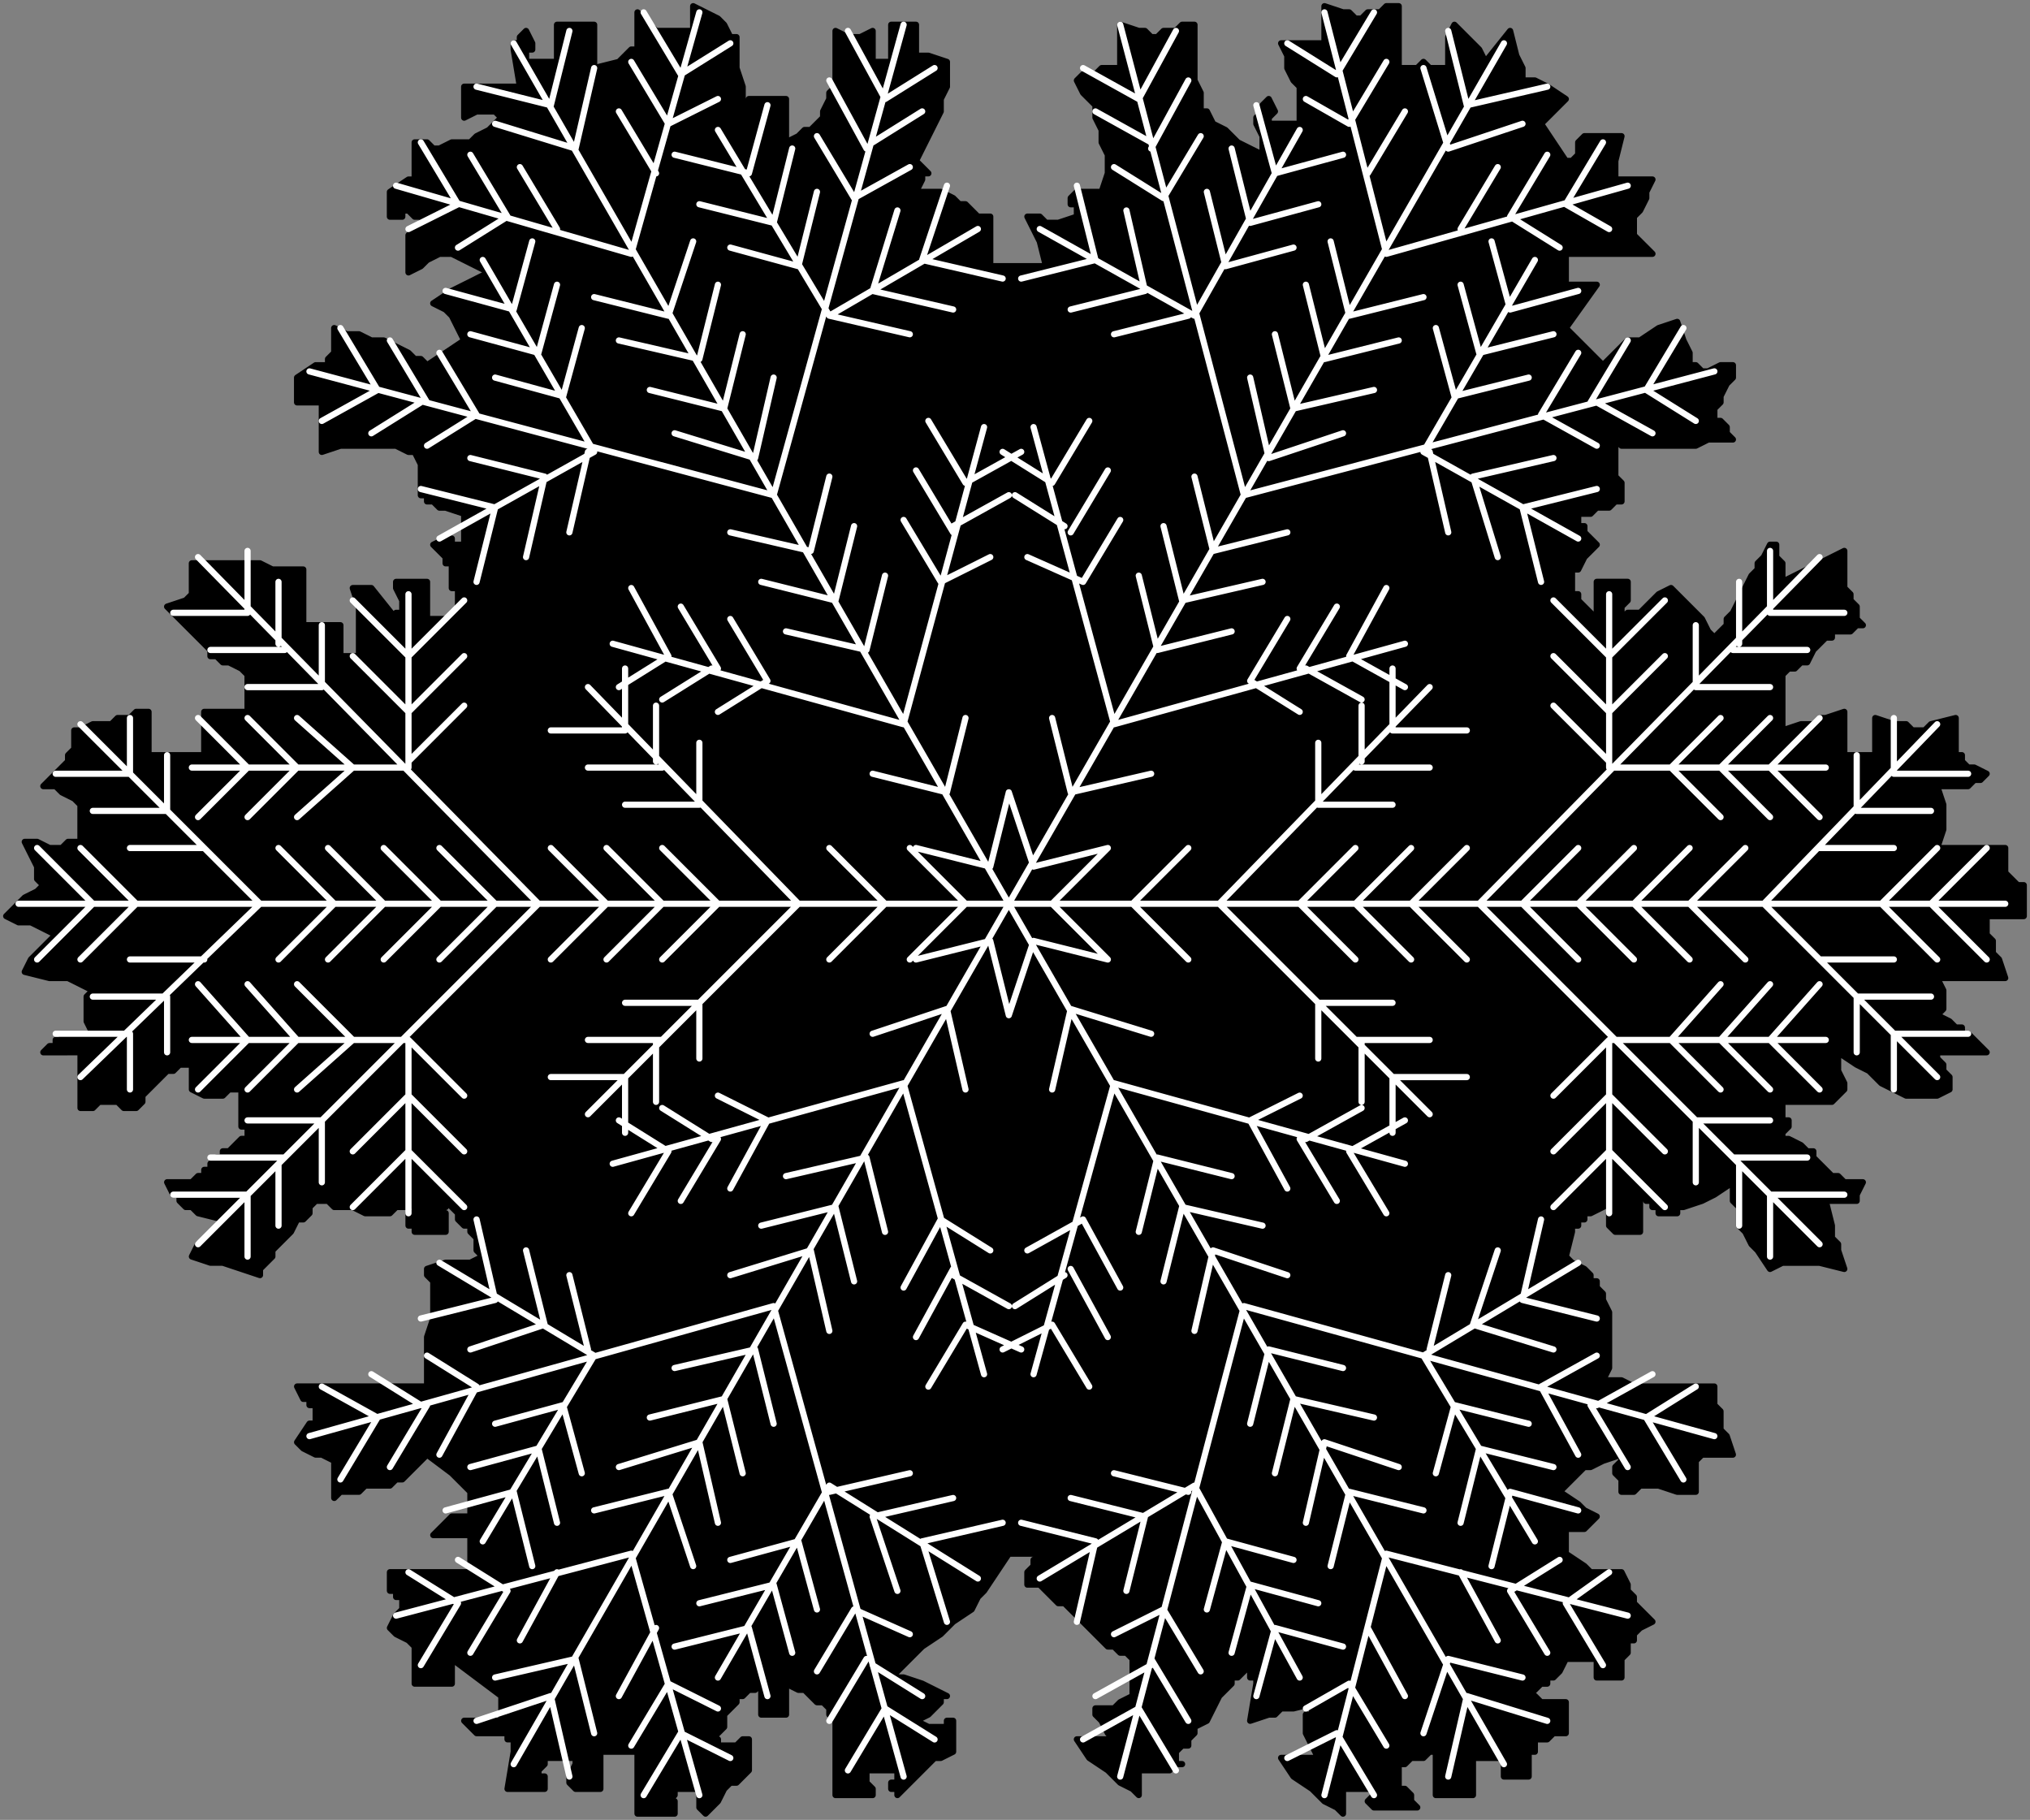
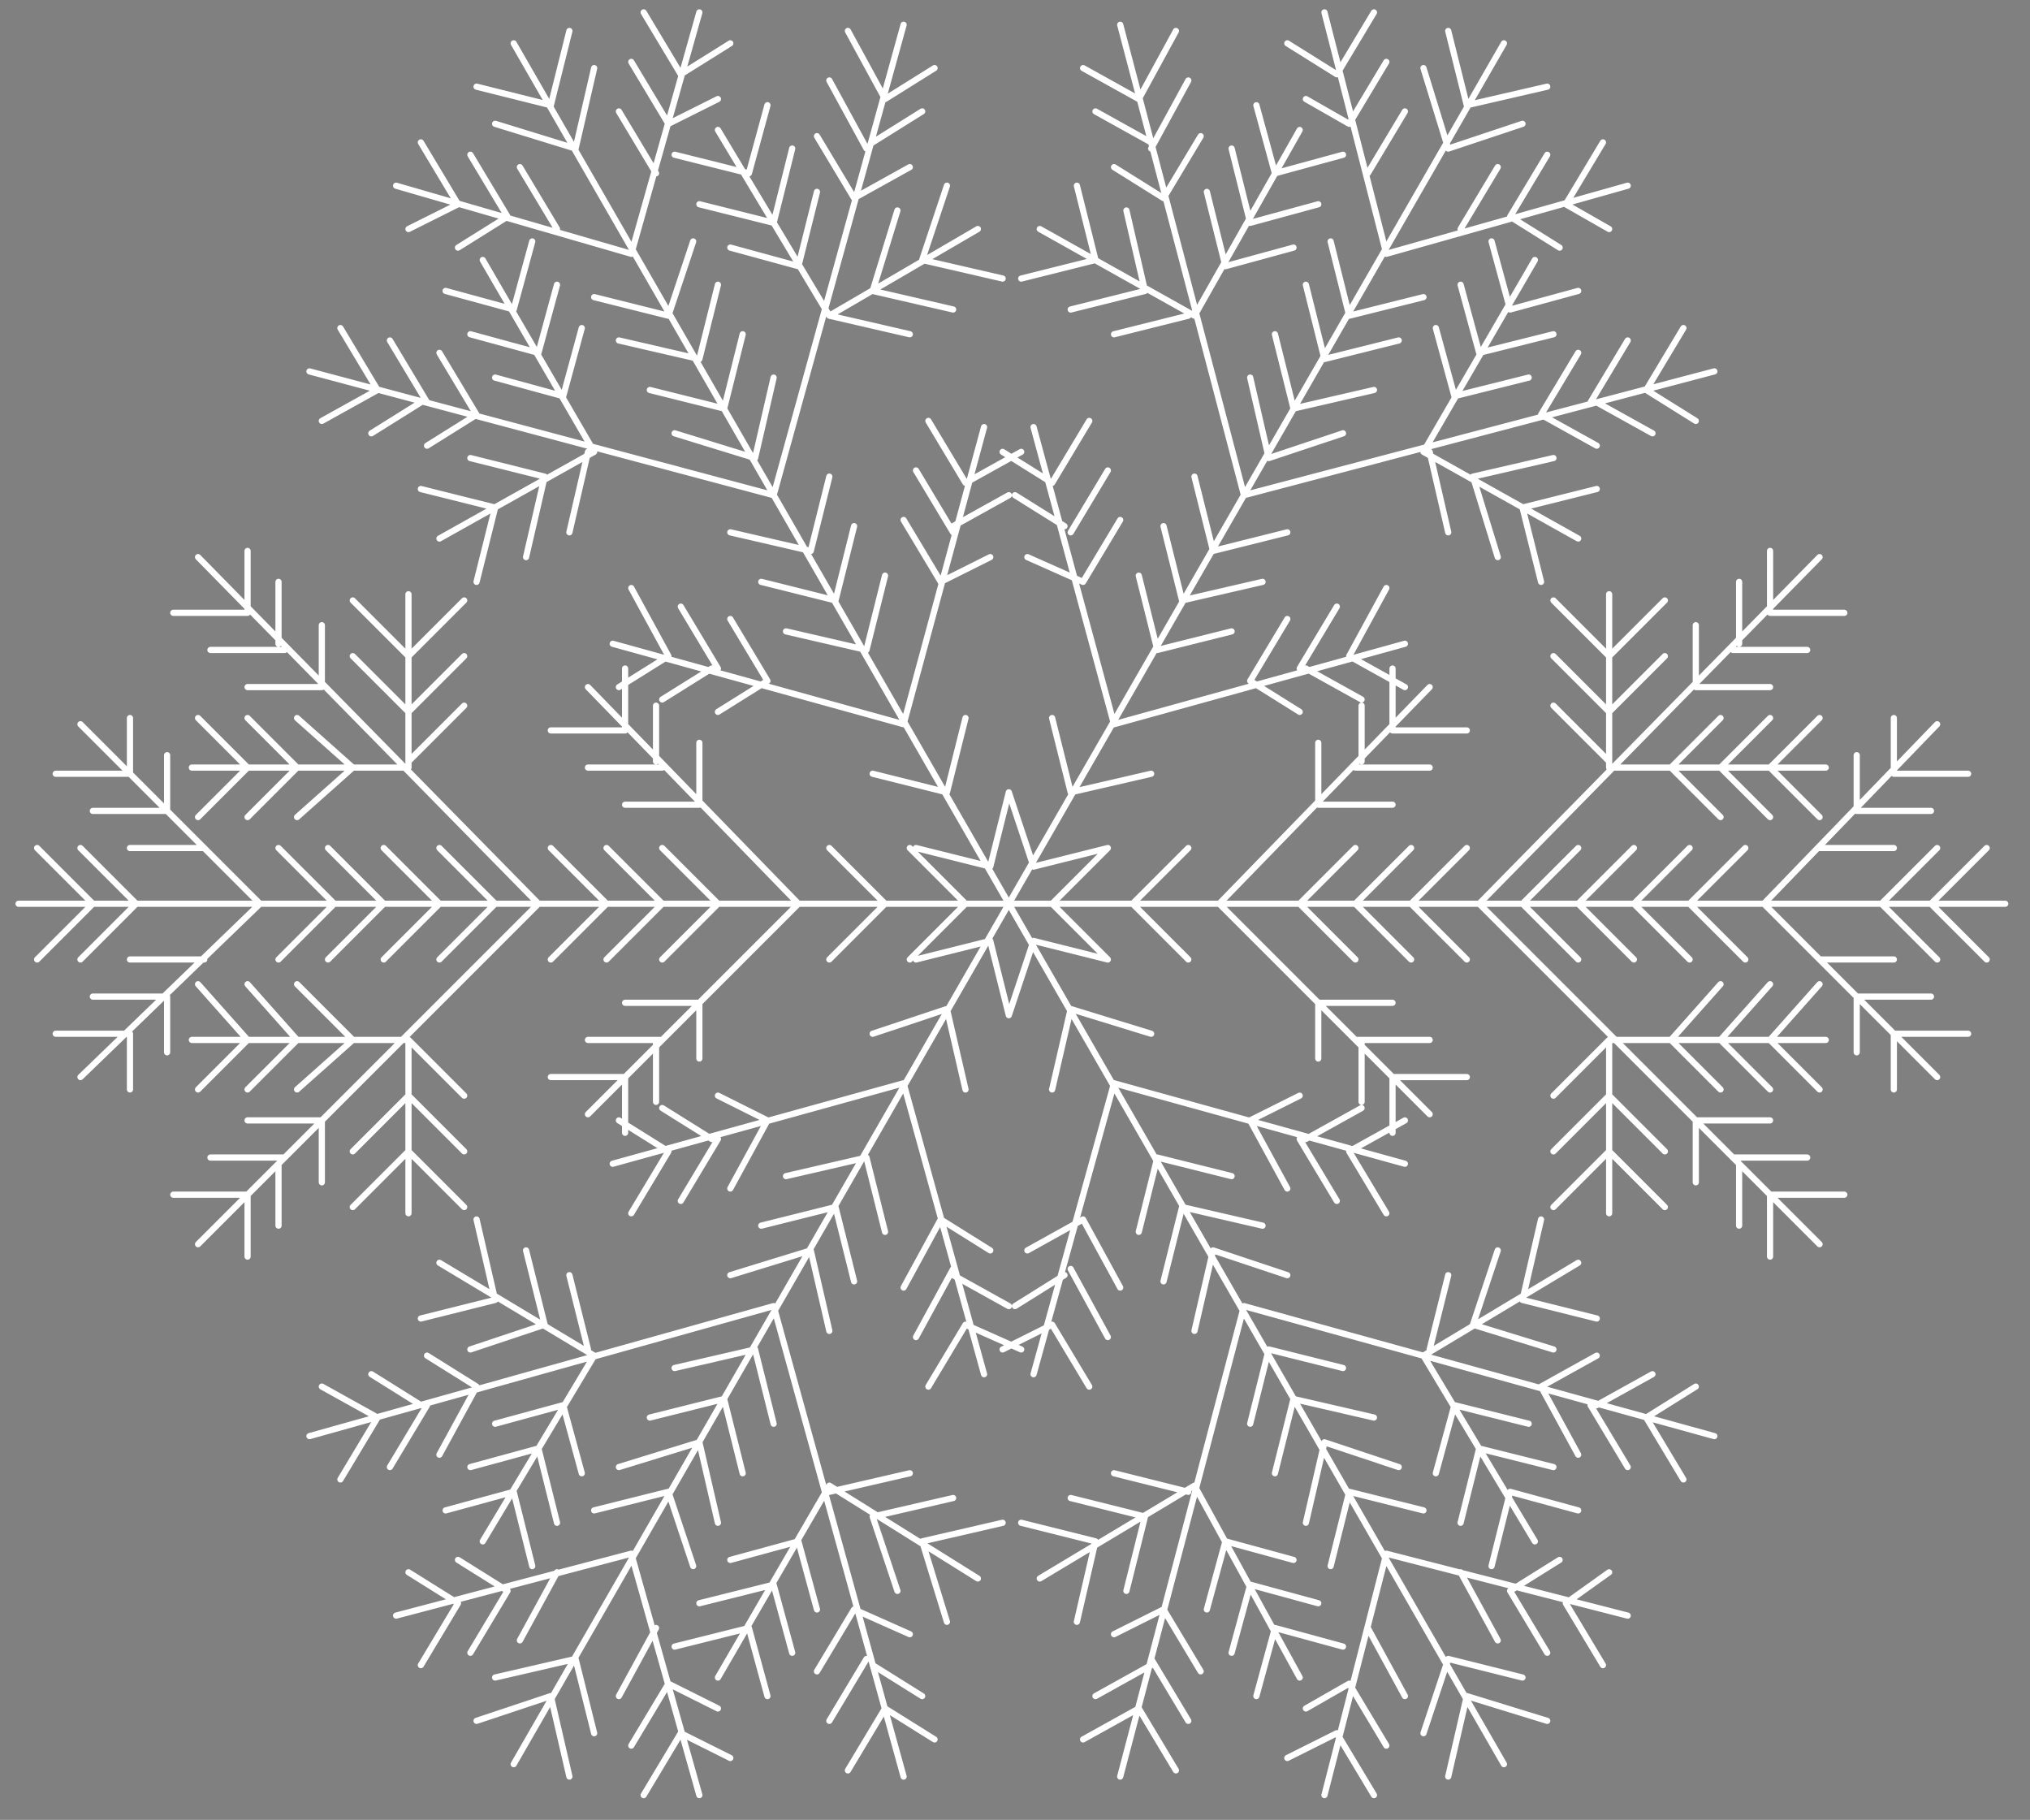
<svg xmlns="http://www.w3.org/2000/svg" width="209.92" height="1.96in" fill-rule="evenodd" stroke-linecap="round" preserveAspectRatio="none" viewBox="0 0 328 294">
  <rect x="0" y="0" width="328" height="294" fill="#808080" stroke="none" />
-   <path d="M106 5h6V1l2 1 2 1 1 1 1 2h1v5l1 3v3l1 1v2l1-1v-1h-1v-2h6v7l2-1 1-1h1l1-1 1-1v-1l1-2v-1l1-1V5l2 1h2l2-1v5h3V4h4v5h2l3 1v4l-1 2v2l-1 2-1 2-1 2-1 2 2 2h-1v1l-1 2h4l2 1 1 1h1l1 1 1 1h2v8h9l-1-4-1-2-1-2h2l1 1h2l3-1v-2h-1v-1l1-1h4l1-3v-3l-1-2v-2l-1-2v-2l-2-2-1-2 1-1h2l1-1h3V4l3 1h1l1 1h1l1-1h2l1-1h2v9l1 2v3h1l1 2 2 1 2 2 4 2v-3l-1-2v-1l1-1v-1l1-1 1 2-1 1v1h5v-6l-1-1-1-2V9l-1-2h7V1l3 1h1l1 1h1l1-1h2l1-1h2v10h3l1-1 1 1h3V6l1-2 3 3 1 1 1 2 4-5 1 4 1 2v2h2l2 1 3 2-4 4 2 3 2 3h1l1-1v-2l1-1h6l-1 4v3h6l-1 2v1l-1 2-1 1v3l1 1 2 2h-14v5h5l-5 7 3 3 3 3 1-1 1-1 1-1 1-1h2l3-2 3-1 1 3 1 2v2h1l1 1h1l2-1h2v2l-1 1-1 2v1l-1 1v2h1l1 1v1l1 1h-4l-2 1h-12l-1-1v6l1 1v3h-1l-1 1h-2l-1 1h-2v2h1v1l1 1 1 1-2 2-1 2h-1v4h1v1l1 1 2 2v-6h5v3l-1 1v2l1-1h2l1-1 2-2 2-1 2 2 2 2 1 1 1 2 1 1 1-1 1-1v-1l1-1 1-2 1-2 1-2 1-1v-1l1-1 1-2h1v2l1 1v3l10-5v6l1 1v1l1 1v2l1 1h-1l-1 1h-3v1h-1l-1 1-1 1-1 2h-1l-1 1h-1l-1 1v9l3-1h2l1-1h1l3-1v7h5v-6l3 1h2l1 1h2l1-1 4-1v6h1v1l1 1h1l2 1-1 1h-1l-1 1h-5l1 3v4l-1 3h11v4l1 1 1 1h1v5h-6v3l1 1v2l1 1 1 3h-11l1 2v3l-1 1 2 1 1 1h1v1h1l1 1 1 1 1 1h-8v1l1 1v1l1 1v2l-2 1h-5l-2-1-2-1-1-1-1-1-2-1-3-2v3l1 2v1l-2 2h-8v3h1v1l-1 1v1h1l2 1 1 1h1v1l1 1 1 1 1 1h1l1 1h3l-1 2v1h-5l1 4v2l1 1v1l1 3-4-1h-6l-2 1-2-3-1-1-1-2-1-1v-3l-1-1v-3l-3 2-2 1-3 1h-1v1h-3v-1h-1v-1h-1v-1l-1-2v8h-4l-1-1v-2l1-1v-1l-4 2h-1v1h-1v1h-1v1l-1 4 1 1 2 1 1 1v1h1v1l1 1v1l1 2v9l-1 2h3l2 1h13v3l1 1v3l1 1 1 3h-5l-1 1v5h-3l-3-1h-3l-1 1h-2v-2l-1-1v-1l1-1v-1l-3 1-2 1h-1l-1 1-1 1-2 2 3 2 1 1 2 1-1 1-1 1h-3v4l3 2 1 1h5l1 2v1l1 1v1l1 1 1 1 1 1-2 1-1 1v1h-1v2l-1 1v3h-4v-3h-5l-1 2-1 1h-1v1h-1l-2 2h1l1 1h4v5h-2l-1 1h-2v2h-1v4h-4v-3h-5v6h-6v-7h-1l-1 1h-2l-1 1h-1v4h1l1 1v1l1 1h-7l-1-1 1-1v-1h-5v4l-1-1-2-1-1-1-1-1-3-2-2-3h6l-1-2-1-2v-3h1v-1l1-1-4 1h-2l-1 1h-1l-3 1 1-6v-1h-1v-2l-1 1-1 1h-1v1l-1 1-1 1-1 2-1 2-2 1v1l-1 1v1h-1l-1 1v2h1-2v1h-5v4l-1-1-2-1-1-1-1-1-3-2-2-3h6l-1-1-1-2-1-1v-1h3l1-1 2-1v-6l-1-1h-1l-1-1h-1l-1-1-1-1-1-1-1-1-2-2-1-1h-1l-2-2-1-1h-2v-2l1-1v-1h1v-1h-5l-2 3-2 3-1 1-1 2-3 2-1 1-1 1-3 2-5 5h2l3 1 2 1 2 1h-1v1l-1 1-1 1-2 1 2 1h3v-1h1v5l-2 1h-1l-1 1-1 1-1 1-1 1-2 2v-1h-1v-1h1v-2h-5v2l1 1v1h-6v-12l-1-1v-1l-1-1h-1l-1-1-1-1h-1l-2-1v5h-4v-5l-1 1h-1l-1 1h-1v1l-1 1-1 1v2l-1 1-1 1h1v1h3l1-1h1v5l-1 1-1 1h-1l-1 1-1 2-2 2-1-1v-2h1v-1h-5v1l-1 1h1v2h-6v-10h-6v6h-4l-1-1v-1l1-2v-1h-5v1l-1 1v1h1v2h-6l1-6v-2 1-1h-1v-1h-5l-1-1-1-1h6v-4l-4-3-4-3v4h-6v-6l-1-1-2-1-1-1 1-2 1-1v-2h-1v-1h-1v-3h13v-6h-6l2-2 1-1h3v-4l-3-3-4-3-1 1-1 1-1 1-1 1h-1l-1 1h-4l-1 1h-3l-1 1v-6l-2-1h-1l-2-1-1-1 2-3h1v-3h-1v-1h-1l-1-2h21v-8l1-3v-6l-1-1v-1l3-1h4l2-1-1-1v-2l-1-1v-1h-1l-1-1v-1l-2-2v1h-1v1h1v3h-5v-1h-1v-2h1v-2l-1 1h-2l-1 1h-4l-2-1h-3l-1-1h-2l-1 1v1l-1 1h-1l-1 2-1 1-1 1-1 1v1l-1 1-1 1v1l-6-2h-2l-3-1 1-2 2-1 2-3-4-1-1-1h-1l-1-1v-1h-1l-1-2h4l1-1h1v-1h1v-1l1-1h1v-1h1l1-1 1-1h1v-2h-1v-6h-2l-1 1h-3l-2-1v-4h-2l-1 1h-1l-1 1-1 1-1 1-1 1v1l-1 1h-2l-1-1h-3l-1 1h-2v-9H7l1-1h1v-1h1v-1h5l-1-2v-4l1-1-2-1-2-1H8l-4-1 1-2 2-2 2-2-2-1-2-1H3l-2-1 2-2 1-1 2-1 1-1-1-1v-2l-1-2-1-2h2l2 1h2l1-1h2v-6l-1-1-2-1-1-1H7l2-2 1-1 1-1v-1l1-1v-3h1l2-1h3l1-1h2l1-1h2v7h9v-7h7v-6l-1-1-2-1h-1l-1-1h-1v-1l-1-1-1-1-1-1-1-1-1-1-1-1-1-1 3-1 1-1v-5h11l2 1h5v9h6v5h3v-8l-1-3h3l4 5v-1h1v-2l-1-2v-1h5v6h4l1-2v-3h-1v-4h-1v-1l-2-2 2-1h1v1h2v-5l-3-1h-1l-1-1h-1v-1h-1v-5l-1-2h-1l-2-1h-9l-3 1v-8h-4v-4l3-2h2v-1l1-1v-4l2 1h2l2 1h2l2 1 2 1 1 1h1l1 1 3-2 3-2-1-2-1-2-1-1-2-1 3-2 2-1 4-2-4-2-2-1h-2l-2 1-1 1-2 1v-6l1-1 1-1 1-1h-2l-1-1h-1v1h-2v-4l3-2h1v-6h2l1 1h1l2-1h3l1-1 2-1 1-1 1-1-1-1h-3l-2 1v-5h9l-1-6V7h1V6l1-1 1 2v1h-1v2h5V4h6v7l4-1 1-1 1-1h1V2l3 3z" style="stroke:none;fill:#000" />
-   <path fill="none" d="M106 5h6V1l2 1 2 1 1 1 1 2h1v5l1 3v3l1 1v2l1-1v-1h-1v-2h6v7l2-1 1-1h1l1-1 1-1v-1l1-2v-1l1-1V5l2 1h2l2-1v5h3V4h4v5h2l3 1v4l-1 2v2l-1 2-1 2-1 2-1 2 2 2h-1v1l-1 2h4l2 1 1 1h1l1 1 1 1h2v8h9l-1-4-1-2-1-2h2l1 1h2l3-1v-2h-1v-1l1-1h4l1-3v-3l-1-2v-2l-1-2v-2l-2-2-1-2 1-1h2l1-1h3V4l3 1h1l1 1h1l1-1h2l1-1h2v9l1 2v3h1l1 2 2 1 2 2 4 2v-3l-1-2v-1l1-1v-1l1-1 1 2-1 1v1h5v-6l-1-1-1-2V9l-1-2h7V1l3 1h1l1 1h1l1-1h2l1-1h2v10h3l1-1 1 1h3V6l1-2 3 3 1 1 1 2 4-5 1 4 1 2v2h2l2 1 3 2-4 4 2 3 2 3h1l1-1v-2l1-1h6l-1 4v3h6l-1 2v1l-1 2-1 1v3l1 1 2 2h-14v5h5l-5 7 3 3 3 3 1-1 1-1 1-1 1-1h2l3-2 3-1 1 3 1 2v2h1l1 1h1l2-1h2v2l-1 1-1 2v1l-1 1v2h1l1 1v1l1 1h-4l-2 1h-12l-1-1v6l1 1v3h-1l-1 1h-2l-1 1h-2v2h1v1l1 1 1 1-2 2-1 2h-1v4h1v1l1 1 2 2v-6h5v3l-1 1v2l1-1h2l1-1 2-2 2-1 2 2 2 2 1 1 1 2 1 1 1-1 1-1v-1l1-1 1-2 1-2 1-2 1-1v-1l1-1 1-2h1v2l1 1v3l10-5v6l1 1v1l1 1v2l1 1h-1l-1 1h-3v1h-1l-1 1-1 1-1 2h-1l-1 1h-1l-1 1v9l3-1h2l1-1h1l3-1v7h5v-6l3 1h2l1 1h2l1-1 4-1v6h1v1l1 1h1l2 1-1 1h-1l-1 1h-5l1 3v4l-1 3h11v4l1 1 1 1h1v5h-6v3l1 1v2l1 1 1 3h-11l1 2v3l-1 1 2 1 1 1h1v1h1l1 1 1 1 1 1h-8v1l1 1v1l1 1v2l-2 1h-5l-2-1-2-1-1-1-1-1-2-1-3-2v3l1 2v1l-2 2h-8v3h1v1l-1 1v1h1l2 1 1 1h1v1l1 1 1 1 1 1h1l1 1h3l-1 2v1h-5l1 4v2l1 1v1l1 3-4-1h-6l-2 1-2-3-1-1-1-2-1-1v-3l-1-1v-3l-3 2-2 1-3 1h-1v1h-3v-1h-1v-1h-1v-1l-1-2v8h-4l-1-1v-2l1-1v-1l-4 2h-1v1h-1v1h-1v1l-1 4 1 1 2 1 1 1v1h1v1l1 1v1l1 2v9l-1 2h3l2 1h13v3l1 1v3l1 1 1 3h-5l-1 1v5h-3l-3-1h-3l-1 1h-2v-2l-1-1v-1l1-1v-1l-3 1-2 1h-1l-1 1-1 1-2 2 3 2 1 1 2 1-1 1-1 1h-3v4l3 2 1 1h5l1 2v1l1 1v1l1 1 1 1 1 1-2 1-1 1v1h-1v2l-1 1v3h-4v-3h-5l-1 2-1 1h-1v1h-1l-2 2h1l1 1h4v5h-2l-1 1h-2v2h-1v4h-4v-3h-5v6h-6v-7h-1l-1 1h-2l-1 1h-1v4h1l1 1v1l1 1h-7l-1-1 1-1v-1h-5v4l-1-1-2-1-1-1-1-1-3-2-2-3h6l-1-2-1-2v-3h1v-1l1-1-4 1h-2l-1 1h-1l-3 1 1-6v-1h-1v-2l-1 1-1 1h-1v1l-1 1-1 1-1 2-1 2-2 1v1l-1 1v1h-1l-1 1v2h1-2v1h-5v4l-1-1-2-1-1-1-1-1-3-2-2-3h6l-1-1-1-2-1-1v-1h3l1-1 2-1v-6l-1-1h-1l-1-1h-1l-1-1-1-1-1-1-1-1-2-2-1-1h-1l-2-2-1-1h-2v-2l1-1v-1h1v-1h-5l-2 3-2 3-1 1-1 2-3 2-1 1-1 1-3 2-5 5h2l3 1 2 1 2 1h-1v1l-1 1-1 1-2 1 2 1h3v-1h1v5l-2 1h-1l-1 1-1 1-1 1-1 1-2 2v-1h-1v-1h1v-2h-5v2l1 1v1h-6v-12l-1-1v-1l-1-1h-1l-1-1-1-1h-1l-2-1v5h-4v-5l-1 1h-1l-1 1h-1v1l-1 1-1 1v2l-1 1-1 1h1v1h3l1-1h1v5l-1 1-1 1h-1l-1 1-1 2-2 2-1-1v-2h1v-1h-5v1l-1 1h1v2h-6v-10h-6v6h-4l-1-1v-1l1-2v-1h-5v1l-1 1v1h1v2h-6l1-6v-2 1-1h-1v-1h-5l-1-1-1-1h6v-4l-4-3-4-3v4h-6v-6l-1-1-2-1-1-1 1-2 1-1v-2h-1v-1h-1v-3h13v-6h-6l2-2 1-1h3v-4l-3-3-4-3-1 1-1 1-1 1-1 1h-1l-1 1h-4l-1 1h-3l-1 1v-6l-2-1h-1l-2-1-1-1 2-3h1v-3h-1v-1h-1l-1-2h21v-8l1-3v-6l-1-1v-1l3-1h4l2-1-1-1v-2l-1-1v-1h-1l-1-1v-1l-2-2v1h-1v1h1v3h-5v-1h-1v-2h1v-2l-1 1h-2l-1 1h-4l-2-1h-3l-1-1h-2l-1 1v1l-1 1h-1l-1 2-1 1-1 1-1 1v1l-1 1-1 1v1l-6-2h-2l-3-1 1-2 2-1 2-3-4-1-1-1h-1l-1-1v-1h-1l-1-2h4l1-1h1v-1h1v-1l1-1h1v-1h1l1-1 1-1h1v-2h-1v-6h-2l-1 1h-3l-2-1v-4h-2l-1 1h-1l-1 1-1 1-1 1-1 1v1l-1 1h-2l-1-1h-3l-1 1h-2v-9H7l1-1h1v-1h1v-1h5l-1-2v-4l1-1-2-1-2-1H8l-4-1 1-2 2-2 2-2-2-1-2-1H3l-2-1 2-2 1-1 2-1 1-1-1-1v-2l-1-2-1-2h2l2 1h2l1-1h2v-6l-1-1-2-1-1-1H7l2-2 1-1 1-1v-1l1-1v-3h1l2-1h3l1-1h2l1-1h2v7h9v-7h7v-6l-1-1-2-1h-1l-1-1h-1v-1l-1-1-1-1-1-1-1-1-1-1-1-1-1-1 3-1 1-1v-5h11l2 1h5v9h6v5h3v-8l-1-3h3l4 5v-1h1v-2l-1-2v-1h5v6h4l1-2v-3h-1v-4h-1v-1l-2-2 2-1h1v1h2v-5l-3-1h-1l-1-1h-1v-1h-1v-5l-1-2h-1l-2-1h-9l-3 1v-8h-4v-4l3-2h2v-1l1-1v-4l2 1h2l2 1h2l2 1 2 1 1 1h1l1 1 3-2 3-2-1-2-1-2-1-1-2-1 3-2 2-1 4-2-4-2-2-1h-2l-2 1-1 1-2 1v-6l1-1 1-1 1-1h-2l-1-1h-1v1h-2v-4l3-2h1v-6h2l1 1h1l2-1h3l1-1 2-1 1-1 1-1-1-1h-3l-2 1v-5h9l-1-6V7h1V6l1-1 1 2v1h-1v2h5V4h6v7l4-1 1-1 1-1h1V2l3 3" style="stroke:#000;stroke-width:1;stroke-linejoin:round" />
  <path fill="none" d="m243 7-80 139m61-105 39-11m-10 3 6-10m-15 12 6-10m-14 12 6-10m11 6 7 4m-16-2 8 5m-15-23 13-3m-16 10 12-4m-28 31 12-3m-16 10 12-3m-17 11 13-3m-17 11 12-4m-21 19 12-3m-17 11 13-3m-17 11 12-3m-19 15 47-13m-54 24 13-3m-19 15 12-3m-12 3 12-3m22-57 76-20m-47 13 18-31-18 31m0 0 25 14m0-40-11 3m7 4-12 3m8 4-12 3m6-25 3 11m-8-4 3 11m-7-4 3 11m31-1 6-10m-15 12 6-10m-14 12 6-10m11 6 8 5m-16-3 9 5m-18-3 9 5m-20 5 13-3m-5 8 12-3m-20-2 4 13m4-8 3 12m-18-21 3 13m-16 20 6-11m-14 13 6-10m-14 12 6-10m10 6 9 5m-16-3 9 5m-18-3 8 5m14-74L214 2m2 10 6-10m-4 18 6-10m-3 18 6-10m-11-6-8-5m10 13-7-4m26 1-3-12m0 19-4-13m-12 40-3-12m-1 19-3-12m-2 20-3-12m-1 20-3-13m-6 28-3-12m-2 20-3-12m-1 20-3-12m-4 24-13-48m6 59-3-12m-3 24-4-12m4 12-4-12m38-48L181 4m12 47 17-30-17 30m0 0-25-14m35-20 3 11m-7-4 3 12m-7-5 3 12m19-18-11 3m7 5-11 3m7 4-11 3m-14-27 6-11m-4 19 6-11m-4 19 6-10m-10-6-9-5m11 12-9-5m11 14-8-5m5 20-3-13m-5 8-3-12m11 17-12 3m4-8-12 3m27 6-12 3m-10 24 6-10m-3 18 6-10m-4 18 6-10m-11-6-8-5m10 12-8-5m11 14-9-4m158 56H163m122 0 28 28m-7-7h12m-18-6h12m-18-6h12m0 12v9m-6-15v9m12-24 9 9m-17-9 9 9m-40-9 9 9m-18-9 9 9m-18-9 9 9m-18-9 9 9m-27-9 9 9m-18-9 9 9m-18-9 9 9m-22-9 34 34m-48-34 9 9m-22-9 9 9m-9-9 9 9m60-9 55 55m-34-33h35-35m0 0v28m34-20-8-8m0 8-8-8m0 8-8-8m24-9-8 9m0-9-8 9m0-9-8 9m16 25h12m-18-6h12m-18-6h12m0 12v10m-5-15v10m-7-17v10m-14-14 9 9m-9 0 9 9m-9-18-9 9m9 0-9 9m9-27-9 9m-26-3h12m-18-6h12m-18-6h12m0 12v9m-5-15v10m-7-16v9m72-25 28-29m-7 8h12m-18 6h12m-18 6h12m0-12v-9m-6 15v-9m12 24 9-9m-17 9 9-9m-40 9 9-9m-18 9 9-9m-18 9 9-9m-18 9 9-9m-27 9 9-9m-18 9 9-9m-18 9 9-9m-22 9 34-35m-48 35 9-9m-22 9 9-9m-9 9 9-9m60 9 55-56m-34 34h35-35m0 0V96m34 20-8 8m0-8-8 8m0-8-8 8m24 8-8-8m0 8-8-8m0 8-8-8m16-25h12m-18 6h12m-18 6h12m0-12V89m-5 15V94m-7 17v-10m-14 14 9-9m-9 0 9-9m-9 18-9-9m9 0-9-9m9 26-9-9m-26 4h12m-18 6h12m-18 6h12m0-12v-10m-5 15v-9m-7 16v-10m30 165-80-139m61 105-10 39m2-10 6 10m-4-18 6 10m-3-19 6 11m-11 6-8 4m10-12-7 4m26-2-3 13m0-19-4 12m-12-39-3 12m-1-20-3 13m-2-20-3 12m-1-20-3 12m-6-28-3 13m-2-20-3 12m-1-20-3 12m-4-24-13 47m6-59-3 13m-3-24-4 12m4-12-4 12m38 47-20 76m12-47 17 31-17-31m0 0-25 15m35 19 3-11m-7 4 3-11m-7 4 3-11m19 17-11-3m7-4-11-3m7-4-11-3m-14 27 6 10m-4-18 6 10m-4-18 6 10m-10 6-9 5m11-12-9 5m11-14-8 4m5-19-3 12m-5-8-3 13m11-17-12-3m4 7-12-3m27-5-12-3m-10-24 6 10m-3-19 6 11m-4-19 6 11m-11 6-8 4m10-12-8 5m11-14-9 5m58 49 39 10m-10-2 6 10m-15-12 6 10m-14-13 6 11m11-6 7-5m-16 3 8-5m-15 22 13 4m-16-10 12 3m-28-30 12 3m-16-11 12 4m-17-11 13 3m-17-11 12 3m-21-19 12 4m-17-11 13 3m-17-11 12 3m-19-15 47 13m-54-25 13 4m-19-15 12 3m-12-3 12 3m22 56 76 21m-47-13 18 30-18-30m0 0 25-15m0 40-11-3m7-4-12-3m8-4-12-3m6 26 3-12m-8 5 3-12m-7 4 3-11m31 2 6 10m-15-12 6 10m-14-13 6 11m11-6 8-5m-16 3 9-5m-18 2 9-5m-20-5 13 4m-5-8 12 3m-20 1 4-12m4 8 3-13m-18 21 3-12m-16-20 6 10m-14-12 6 10m-14-13 6 11m10-6 9-5m-16 3 9-5m-18 2 8-4M83 285l80-139m-61 105-38 10m10-2-6 10m14-12-6 10m14-13-6 11m-10-6-8-5m16 3-8-5m15 22-12 4m16-10-13 3m28-30-12 3m17-11-13 4m17-11-12 3m17-11-13 3m22-19-13 4m17-11-12 3m17-11-13 3m19-15-47 13m54-25-12 4m19-15-12 3m12-3-12 3m-23 56-75 21m46-13-18 30 18-30m0 0-25-15m1 40 11-3m-7-4 11-3m-7-4 11-3m-5 26-3-12m7 5-3-12m7 4-3-11m-30 2-6 10m14-12-6 10m14-13-6 11m-10-6-9-5m16 3-8-5m17 2-8-5m19-5-12 4m4-8-12 3m20 1-3-12m-5 8-3-13m18 21-3-12m16-20-6 10m14-12-6 10m14-13-6 11m-10-6-8-5m15 3-8-5m17 2-8-4m-14 74 11 39m-3-10-6 10m4-18-6 10m4-19-6 11m10 6 8 4m-10-12 8 4m-27-2 3 13m1-19 3 12m12-39 4 12m1-20 3 13m1-20 3 12m2-20 3 12m6-28 3 13m1-20 3 12m2-20 3 12m3-24 13 47m-6-59 3 13m4-24 3 12m-3-12 3 12m-38 47 21 76m-12-47-18 31 18-31m0 0 24 15m-34 19-3-11m7 4-3-11m7 4-3-11m-20 17 12-3m-8-4 12-3m-7-4 11-3m14 27-6 10m3-18-6 10m4-18-6 10m11 6 8 5m-10-12 8 5m-11-14 9 4m-6-19 4 12m4-8 4 13m-12-17 13-3m-5 7 13-3m-28-5 13-3m9-24-6 10m4-19-6 11m4-19-6 11m10 6 9 4m-11-12 9 5m-11-14 8 5M3 146h160m-121 0-29-29m8 8H9m18 6H15m18 6H21m0-12v-9m6 15v-9m-12 24-9-9m16 9-9-9m41 9-9-9m17 9-9-9m18 9-9-9m18 9-9-9m27 9-9-9m18 9-9-9m18 9-9-9m22 9-34-35m48 35-9-9m22 9-9-9m9 9-9-9m-60 9L32 90m34 34H31h35m0 0V96m-34 20 8 8m0-8 8 8m0-8 9 8m-25 8 8-8m0 8 8-8m0 8 9-8M40 99H28m18 6H34m18 6H40m0-12V89m5 15V94m7 17v-10m14 14-9-9m9 0-9-9m9 18 9-9m-9 0 9-9m-9 26 9-9m26 4H89m18 6H95m18 6h-12m0-12v-10m5 15v-9m7 16v-10m-71 26-29 28m8-7H9m18-6H15m18-6H21m0 12v9m6-15v9m-12-24-9 9m16-9-9 9m41-9-9 9m17-9-9 9m18-9-9 9m18-9-9 9m27-9-9 9m18-9-9 9m18-9-9 9m22-9-34 34m48-34-9 9m22-9-9 9m9-9-9 9m-60-9-55 55m34-33H31h35m0 0v28m-34-20 8-8m0 8 8-8m0 8 9-8m-25-9 8 9m0-9 8 9m0-9 9 9m-17 25H28m18-6H34m18-6H40m0 12v10m5-15v10m7-17v10m14-14-9 9m9 0-9 9m9-18 9 9m-9 0 9 9m-9-27 9 9m26-3H89m18-6H95m18-6h-12m0 12v9m5-15v10m7-16v9M83 7l80 139M102 41l11-39m-3 10-6-10m4 18-6-10m4 18-6-10m10-6 8-5m-10 13 8-4m-27 1 3-12m1 19 3-13m12 40 4-12m1 19 3-12m1 20 3-12m2 20 3-13m6 28 3-12m1 20 3-12m2 20 3-12m3 24 13-48m-6 59 3-12m4 24 3-12m-3 12 3-12m-38-48 21-76m-12 47-18-30 18 30m0 0 24-14m-34-20-3 11m7-4-3 12m7-5-3 12m-20-18 12 3m-8 5 12 3m-7 4 11 3m14-27-6-11m3 19-6-11m4 19-6-10m11-6 8-5m-10 12 8-5m-11 14 9-5m-6 20 4-13m4 8 4-12m-12 17 13 3m-5-8 13 3m-28 6 13 3m9 24-6-10m4 18-6-10m4 18-6-10m10-6 9-5m-11 12 9-5m-11 14 8-4m-58-49L64 30m10 3-6-10m14 12-6-10m14 12-6-10m-10 6-8 4m16-2-8 5m15-23-12-3m16 10-13-4m28 31-12-3m17 10-13-3m17 11-12-3m17 11-13-4m22 19-13-3m17 11-12-3m17 11-13-3m19 15-47-13m54 24-12-3m19 15-12-3m12 3-12-3m-23-57L50 60m46 13L78 42l18 31m0 0L71 87m1-40 11 3m-7 4 11 3m-7 4 11 3m-5-25-3 11m7-4-3 11m7-4-3 11m-30-1-6-10m14 12-6-10m14 12-6-10m-10 6-9 5m16-3-8 5m17-3-8 5m19 5-12-3m4 8-12-3m20-2-3 13m-5-8-3 12m18-21-3 13m16 20-6-11m14 13-6-10m14 12-6-10m-10 6-8 5m15-3-8 5m17-3-8 5" style="stroke:#fff;stroke-width:1;stroke-linejoin:round" />
</svg>